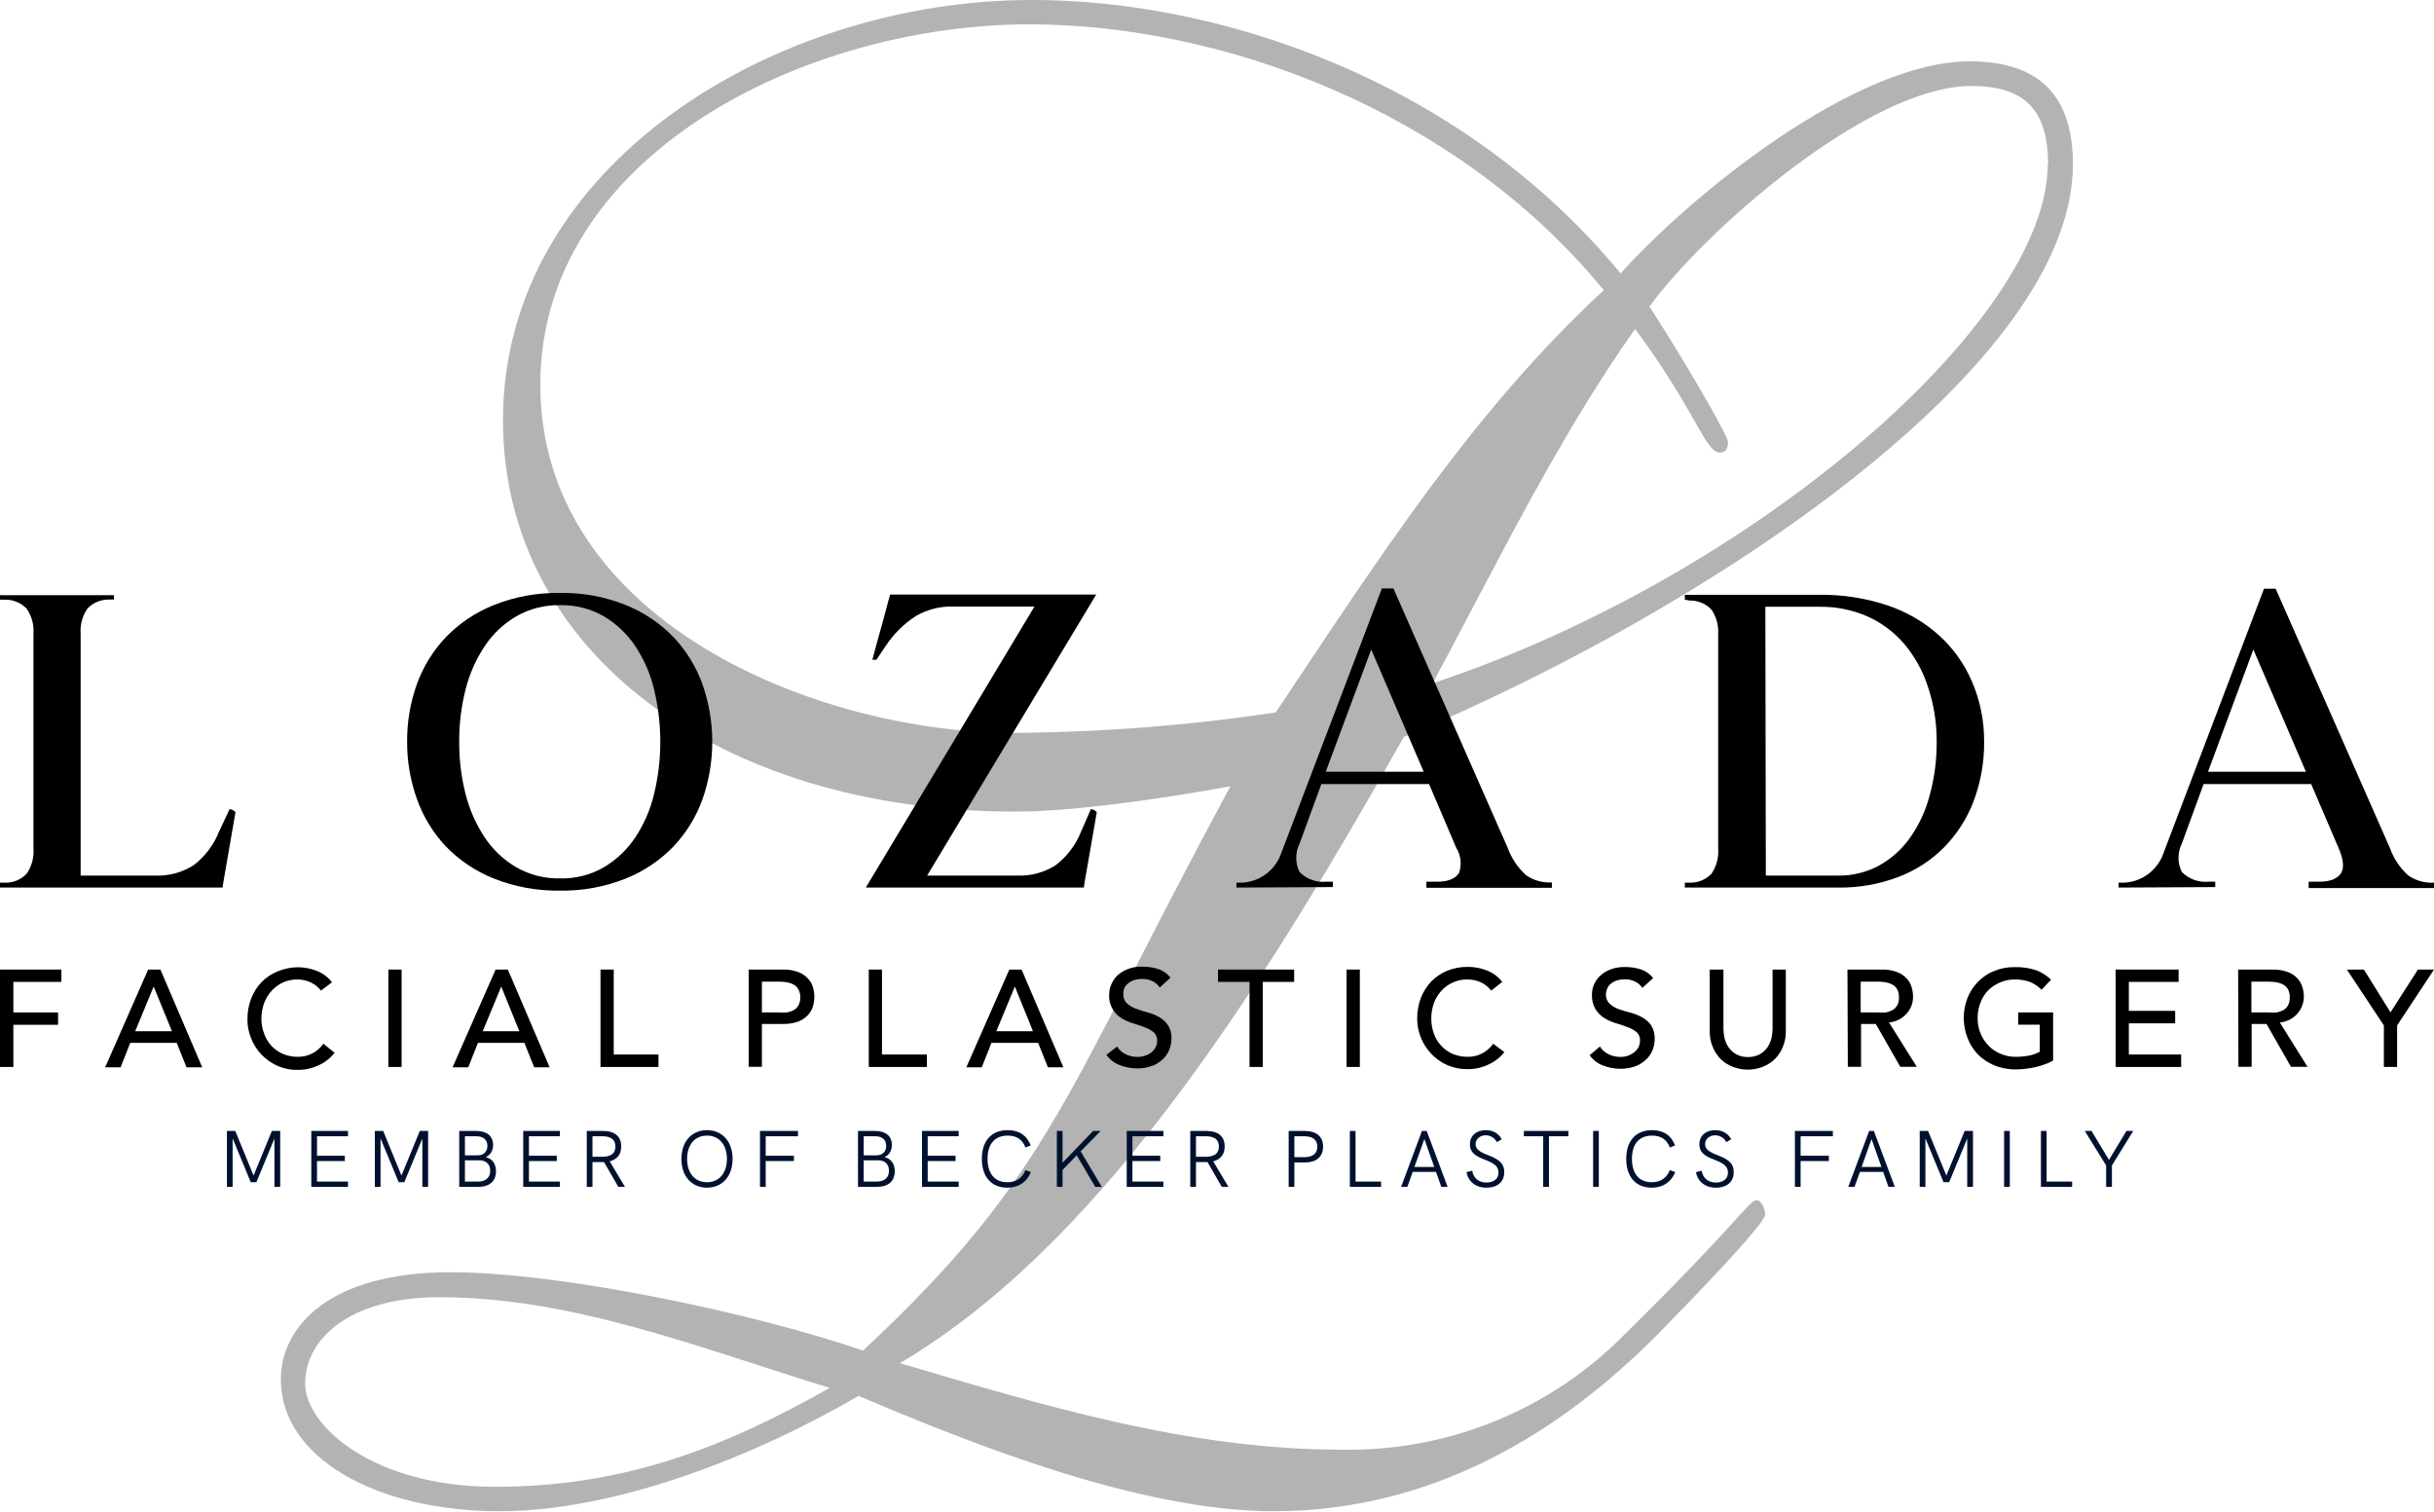
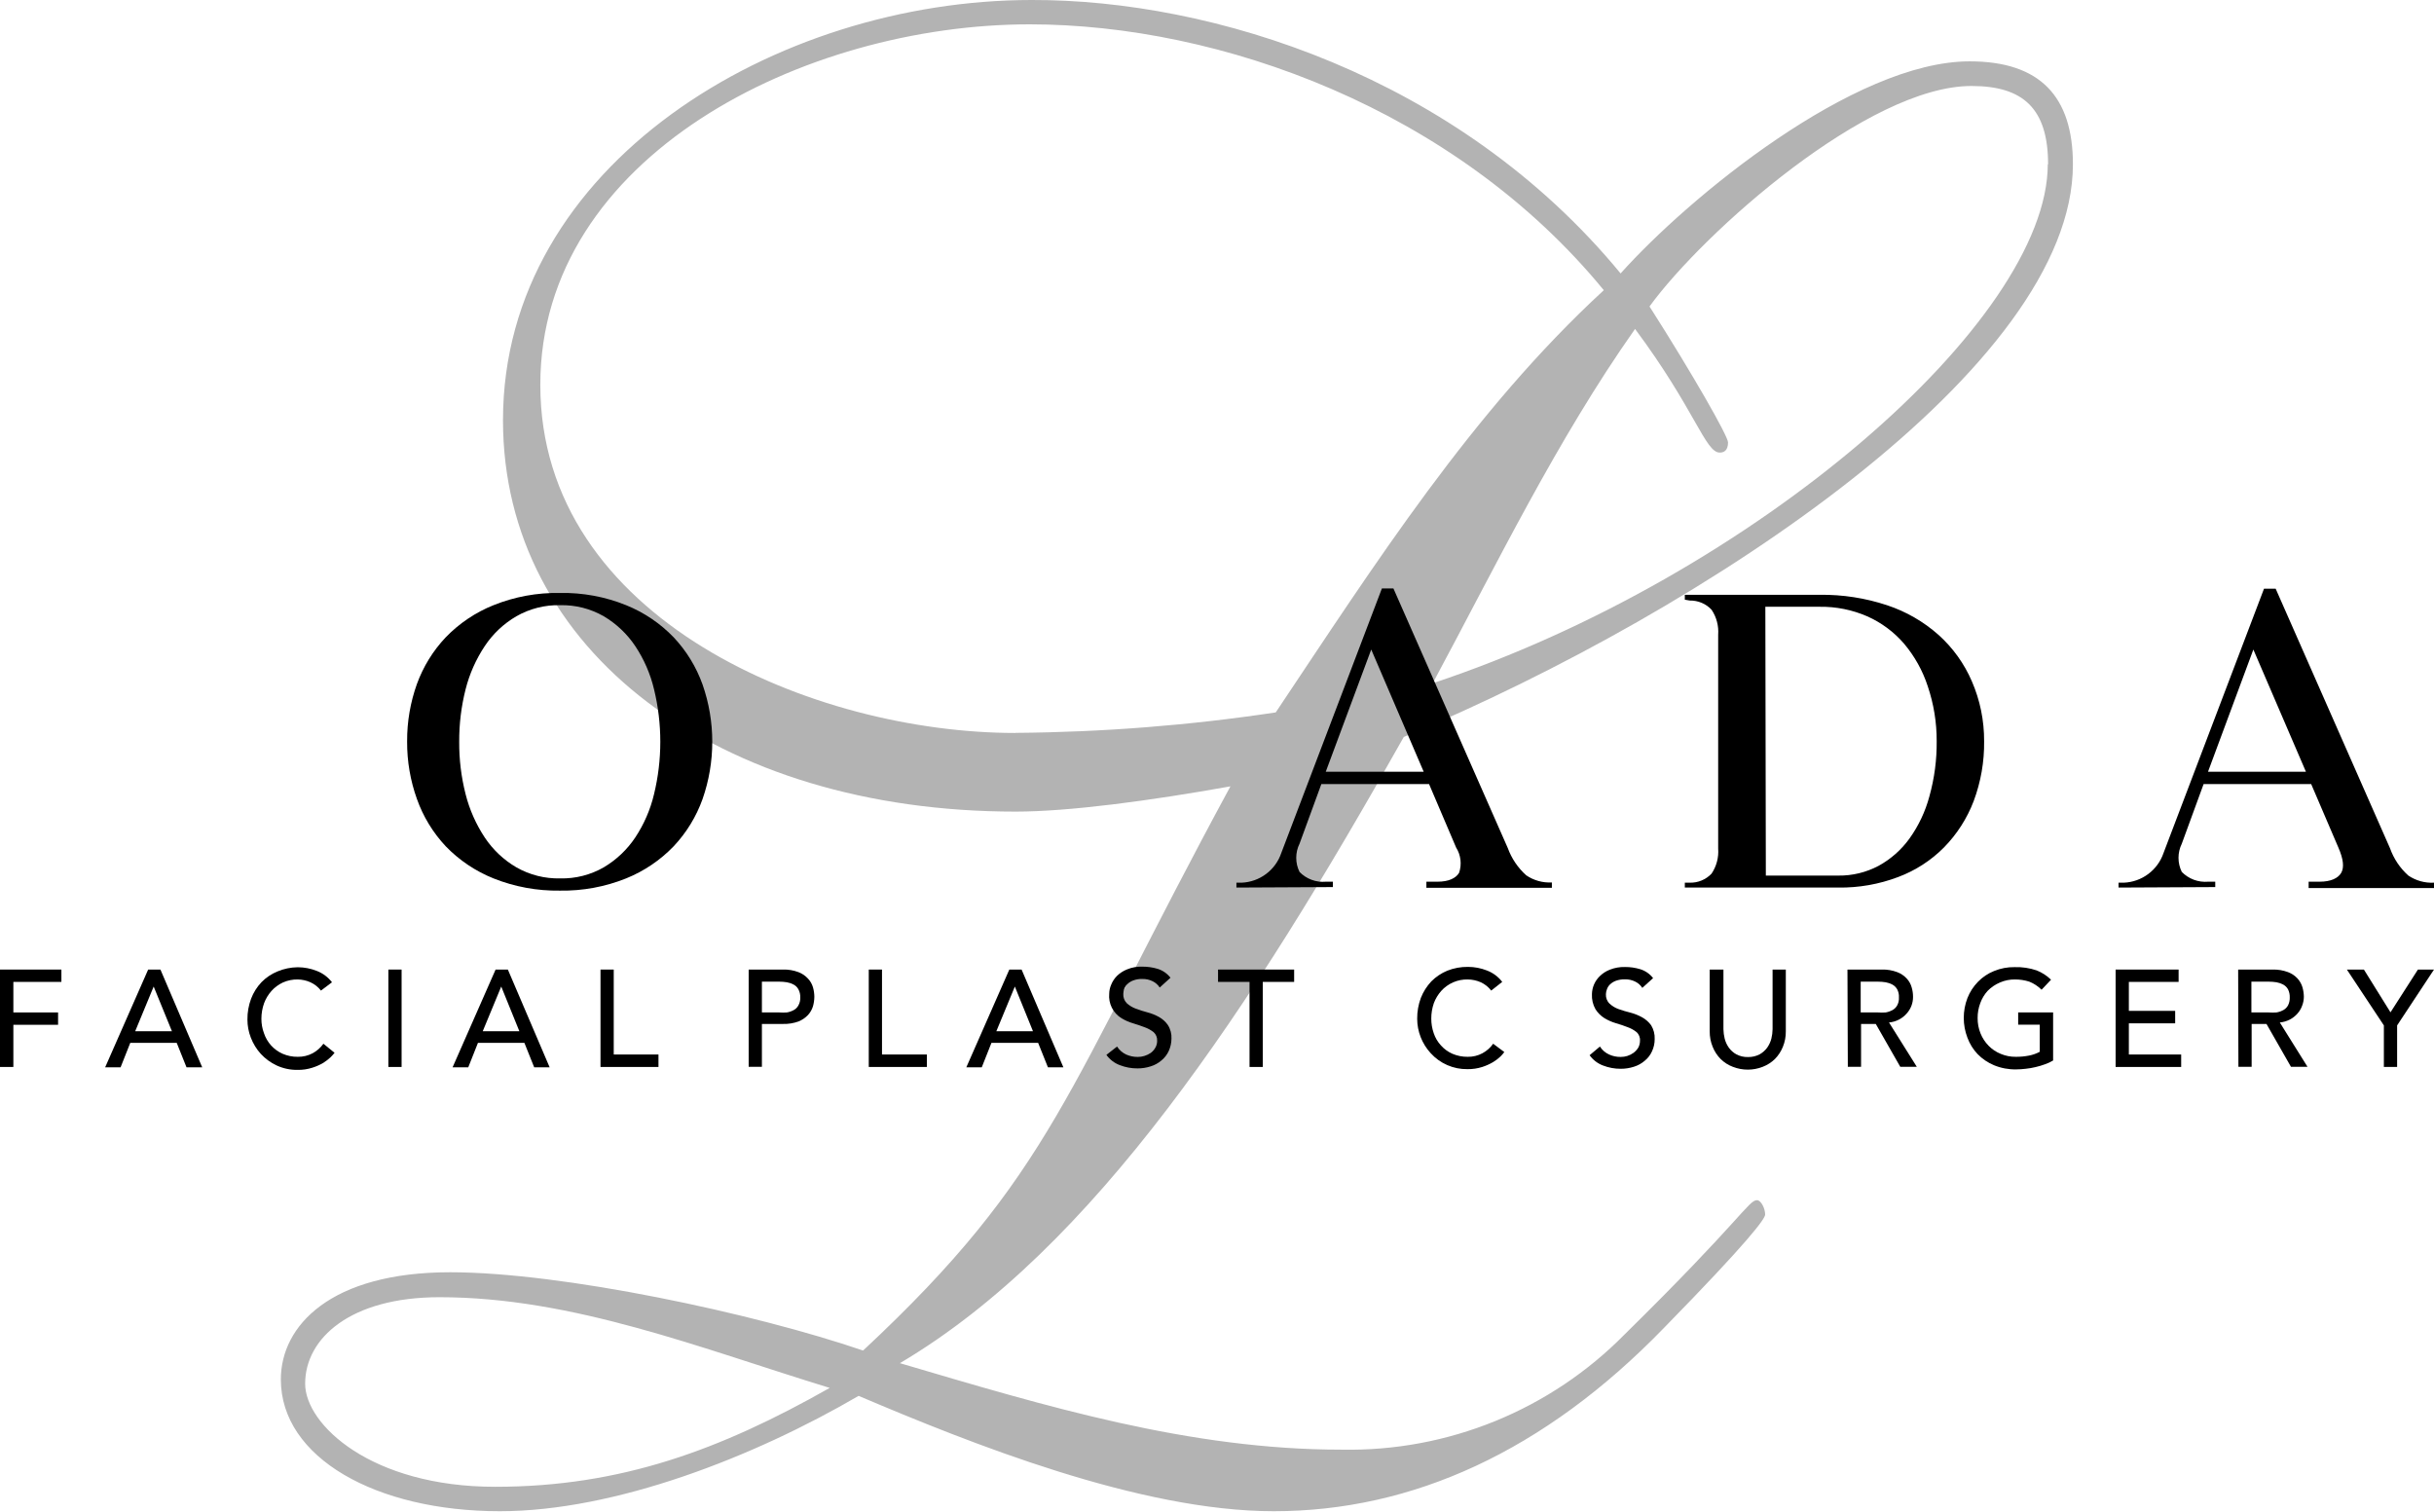
<svg xmlns="http://www.w3.org/2000/svg" width="190" height="118" viewBox="0 0 190 118" fill="none">
  <path d="M67.352 105.444C82.189 91.611 83.149 85.186 96.049 61.383C89.759 62.508 83.469 63.354 79.276 63.354C56.069 63.354 39.264 50.814 39.264 32.806C39.264 12.851 60.542 0 80.532 0C94.56 -0.04 113.766 5.883 126.506 21.344C131.828 15.398 144.727 4.789 153.754 4.789C159.236 4.789 161.813 7.519 161.813 12.827C161.813 28.584 133.436 47.557 109.581 57.527C97.649 78.751 85.398 97.438 70.249 106.41C81.693 109.785 92.816 113.162 104.747 113.162C108.847 113.238 112.921 112.479 116.717 110.931C120.513 109.382 123.953 107.079 126.826 104.158C135.853 95.282 136.5 93.686 137.149 93.686C137.469 93.686 137.789 94.332 137.789 94.811C137.789 95.138 136.5 96.903 129.892 103.655C120.544 113.306 110.23 117.967 99.426 117.967C88.951 117.967 75.731 112.659 67.024 108.963C58.806 113.753 48.003 117.967 39.016 117.967C29.341 117.967 21.923 113.785 21.923 107.678C21.923 103.496 25.796 99.313 35.143 99.313C43.849 99.313 58.846 102.506 67.384 105.428M34.303 101.261C27.372 101.261 23.82 104.453 23.82 108.014C23.82 111.207 28.981 116.06 38.656 116.06C48.483 116.06 56.261 113.162 64.768 108.341C54.773 105.283 44.762 101.261 34.303 101.261ZM79.276 57.208C86.075 57.156 92.862 56.623 99.586 55.611C107.325 44.037 114.902 32.136 125.194 22.653C113.59 8.501 95.209 1.9 80.38 1.9C62.775 1.9 42.177 12.189 42.177 30.037C42.177 48.396 63.615 57.216 79.252 57.216M159.875 12.827C159.875 8.485 157.939 6.713 153.914 6.713C145.856 6.681 132.972 18.135 128.762 23.922C132.148 29.231 134.892 34.052 134.892 34.531C134.892 35.177 134.564 35.329 134.244 35.329C133.116 35.329 132.308 31.952 127.634 25.678C121.512 34.363 116.838 44.037 111.838 53.337C136.989 44.979 159.851 25.04 159.851 12.819" fill="black" fill-opacity="0.3" />
-   <path d="M17.928 63.151L18.167 63.228C18.31 63.314 18.377 63.389 18.377 63.427C18.234 64.239 18.081 65.135 17.908 66.137C17.736 67.139 17.574 68.045 17.44 68.836L17.373 69.284H0V68.903H0.383C0.701 68.914 1.017 68.855 1.311 68.734C1.604 68.612 1.869 68.429 2.085 68.198C2.48 67.62 2.666 66.928 2.612 66.233V49.482C2.666 48.787 2.48 48.094 2.085 47.518C1.867 47.287 1.603 47.106 1.309 46.984C1.016 46.862 0.7 46.804 0.383 46.812H0V46.459H8.897V46.802H8.524C8.206 46.794 7.89 46.853 7.597 46.975C7.304 47.096 7.039 47.278 6.821 47.508C6.426 48.084 6.24 48.777 6.295 49.473V68.349H12.13C13.185 68.389 14.226 68.105 15.115 67.539C16 66.863 16.684 65.959 17.095 64.925L17.928 63.151Z" fill="black" />
  <path d="M31.78 57.858C31.773 56.336 32.032 54.826 32.545 53.393C33.037 52.038 33.802 50.798 34.793 49.749C35.846 48.66 37.117 47.805 38.524 47.241C40.171 46.579 41.934 46.255 43.709 46.287C45.478 46.253 47.236 46.578 48.875 47.241C50.276 47.807 51.541 48.662 52.587 49.749C53.587 50.812 54.355 52.068 54.845 53.441C55.852 56.333 55.852 59.478 54.845 62.368C54.355 63.742 53.587 64.998 52.587 66.061C51.541 67.148 50.276 68.003 48.875 68.569C47.234 69.228 45.478 69.552 43.709 69.523C41.935 69.55 40.172 69.227 38.524 68.569C37.117 68.005 35.846 67.15 34.793 66.061C33.797 64.998 33.031 63.742 32.545 62.368C32.032 60.936 31.773 59.425 31.78 57.906M35.846 57.906C35.837 59.282 36.004 60.654 36.343 61.987C36.648 63.196 37.156 64.344 37.845 65.383C38.477 66.332 39.318 67.126 40.304 67.702C41.344 68.297 42.529 68.597 43.728 68.569C44.922 68.597 46.1 68.297 47.134 67.702C48.113 67.12 48.95 66.329 49.583 65.383C50.271 64.346 50.77 63.198 51.056 61.987C51.707 59.301 51.707 56.499 51.056 53.813C50.77 52.605 50.271 51.46 49.583 50.427C48.95 49.482 48.113 48.69 47.134 48.109C46.1 47.514 44.922 47.214 43.728 47.241C42.529 47.213 41.344 47.514 40.304 48.109C39.318 48.685 38.477 49.477 37.845 50.427C37.156 51.462 36.648 52.607 36.343 53.813C36.005 55.151 35.838 56.526 35.846 57.906Z" fill="black" />
-   <path d="M85.161 63.151L85.4 63.228C85.543 63.314 85.611 63.389 85.611 63.427C85.467 64.239 85.314 65.135 85.142 66.137C84.97 67.139 84.807 68.045 84.673 68.817L84.606 69.284H67.587L80.751 47.346H74.389C73.384 47.322 72.392 47.573 71.519 48.071C70.568 48.68 69.756 49.483 69.137 50.427L68.41 51.505H68.094C68.286 50.808 68.487 50.036 68.726 49.196C68.965 48.357 69.166 47.584 69.347 46.897L69.491 46.411H85.572L72.371 68.349H79.421C80.475 68.389 81.517 68.105 82.406 67.539C83.291 66.863 83.975 65.959 84.386 64.925L85.161 63.151Z" fill="black" />
  <path d="M96.516 69.284V68.903H96.927C97.617 68.873 98.282 68.636 98.833 68.222C99.385 67.809 99.798 67.238 100.018 66.585L107.872 45.934H108.771L117.697 66.195C117.995 67.014 118.49 67.748 119.142 68.33C119.729 68.729 120.431 68.924 121.141 68.884V69.303H111.345V68.826H112.215C113.095 68.826 113.65 68.55 113.898 68.131C114.008 67.807 114.045 67.463 114.005 67.123C113.965 66.781 113.852 66.456 113.669 66.166L111.554 61.206H103.146L101.443 65.86C101.273 66.203 101.185 66.581 101.185 66.962C101.185 67.344 101.273 67.721 101.443 68.064C101.705 68.335 102.026 68.544 102.38 68.676C102.734 68.809 103.113 68.86 103.49 68.826H104.045V69.246L96.516 69.284ZM111.134 60.242L107.039 50.703L103.49 60.242H111.134Z" fill="black" />
  <path d="M131.519 46.812V46.43H142.043C143.827 46.407 145.602 46.681 147.295 47.241C148.786 47.733 150.16 48.525 151.332 49.568C152.447 50.572 153.332 51.806 153.925 53.183C154.565 54.658 154.89 56.25 154.882 57.858C154.903 59.453 154.626 61.036 154.068 62.531C153.554 63.882 152.766 65.113 151.753 66.147C150.74 67.169 149.515 67.96 148.165 68.464C146.677 69.027 145.097 69.305 143.507 69.284H131.519V68.903H131.903C132.22 68.911 132.537 68.853 132.829 68.731C133.122 68.609 133.388 68.427 133.605 68.198C133.992 67.622 134.175 66.933 134.122 66.242V49.549C134.175 48.858 133.992 48.169 133.605 47.594C133.388 47.362 133.124 47.178 132.831 47.055C132.537 46.932 132.22 46.872 131.903 46.878L131.519 46.812ZM137.843 68.349H143.497C144.593 68.364 145.676 68.1 146.644 67.587C147.597 67.065 148.419 66.338 149.054 65.459C149.769 64.459 150.299 63.338 150.614 62.15C151.003 60.752 151.193 59.307 151.179 57.858C151.185 56.398 150.948 54.947 150.481 53.566C150.083 52.347 149.453 51.216 148.624 50.236C147.837 49.324 146.857 48.598 145.754 48.109C144.585 47.601 143.32 47.347 142.043 47.365H137.804L137.843 68.349Z" fill="black" />
  <path d="M165.375 69.284V68.903H165.796C166.486 68.873 167.149 68.635 167.701 68.22C168.253 67.807 168.666 67.236 168.887 66.585L176.731 45.953H177.64L186.566 66.214C186.857 67.034 187.349 67.769 188 68.349C188.589 68.746 189.291 68.941 190 68.903V69.322H180.214V68.826H181.074C181.954 68.826 182.519 68.55 182.759 68.131C182.997 67.711 182.93 67.062 182.538 66.166L180.413 61.206H172.015L170.312 65.86C170.144 66.203 170.056 66.581 170.056 66.962C170.056 67.344 170.144 67.721 170.312 68.064C170.577 68.333 170.899 68.542 171.254 68.675C171.611 68.807 171.991 68.858 172.369 68.826H172.924V69.246L165.375 69.284ZM180.002 60.242L175.899 50.703L172.359 60.242H180.002Z" fill="black" />
  <path d="M0 75.684H4.793V76.648H1.043V79.032H4.534V79.996H1.043V83.288H0V75.684Z" fill="black" />
  <path d="M11.566 75.684H12.523L15.785 83.316H14.56L13.795 81.407H10.169L9.413 83.316H8.208L11.566 75.684ZM13.422 80.501L11.996 77.01L10.552 80.501H13.422Z" fill="black" />
  <path d="M25.055 77.326C24.837 77.047 24.555 76.823 24.232 76.677C23.922 76.538 23.587 76.465 23.247 76.458C22.845 76.45 22.446 76.531 22.079 76.696C21.742 76.854 21.439 77.077 21.19 77.355C20.942 77.635 20.747 77.957 20.616 78.308C20.477 78.697 20.406 79.107 20.405 79.519C20.403 79.906 20.471 80.291 20.606 80.654C20.725 81.007 20.913 81.331 21.161 81.608C21.412 81.884 21.719 82.106 22.06 82.257C22.434 82.42 22.839 82.501 23.247 82.495C23.65 82.503 24.048 82.407 24.404 82.219C24.738 82.037 25.026 81.784 25.246 81.474L26.117 82.181C26.022 82.302 25.92 82.417 25.81 82.524C25.637 82.688 25.448 82.835 25.246 82.962C24.975 83.123 24.686 83.251 24.385 83.345C24.011 83.465 23.62 83.524 23.227 83.516C22.666 83.525 22.11 83.407 21.601 83.173C21.131 82.954 20.709 82.647 20.358 82.267C20.024 81.897 19.762 81.471 19.583 81.007C19.405 80.554 19.315 80.072 19.315 79.586C19.309 79.029 19.407 78.477 19.602 77.956C19.785 77.477 20.061 77.039 20.415 76.667C20.77 76.305 21.197 76.019 21.668 75.828C22.168 75.619 22.704 75.509 23.247 75.504C23.755 75.506 24.258 75.603 24.729 75.79C25.199 75.972 25.609 76.278 25.916 76.677L25.055 77.326Z" fill="black" />
  <path d="M31.349 75.684H30.316V83.288H31.349V75.684Z" fill="black" />
  <path d="M38.687 75.684H39.644L42.906 83.316H41.7L40.935 81.407H37.309L36.553 83.316H35.329L38.687 75.684ZM40.543 80.501L39.127 77.01L37.682 80.501H40.543Z" fill="black" />
  <path d="M46.876 75.684H47.909V82.315H51.401V83.288H46.876V75.684Z" fill="black" />
  <path d="M58.442 75.684H61.12C61.531 75.672 61.941 75.74 62.326 75.885C62.611 75.992 62.867 76.165 63.072 76.391C63.256 76.584 63.391 76.82 63.464 77.077C63.531 77.316 63.566 77.563 63.569 77.812C63.565 78.061 63.53 78.307 63.464 78.546C63.386 78.801 63.252 79.037 63.072 79.233C62.863 79.453 62.608 79.626 62.326 79.739C61.939 79.876 61.531 79.942 61.12 79.93H59.475V83.278H58.442V75.684ZM59.475 79.032H60.833C61.031 79.047 61.229 79.047 61.426 79.032C61.611 79.002 61.788 78.94 61.952 78.852C62.112 78.769 62.242 78.638 62.326 78.479C62.43 78.291 62.48 78.075 62.469 77.86C62.478 77.642 62.429 77.423 62.326 77.23C62.242 77.071 62.112 76.941 61.952 76.858C61.788 76.769 61.611 76.709 61.426 76.677C61.23 76.646 61.032 76.63 60.833 76.629H59.475V79.032Z" fill="black" />
-   <path d="M67.817 75.684H68.85V82.315H72.351V83.288H67.817V75.684Z" fill="black" />
+   <path d="M67.817 75.684H68.85V82.315H72.351V83.288H67.817Z" fill="black" />
  <path d="M78.789 75.684H79.746L83.008 83.316H81.803L81.038 81.407H77.393L76.637 83.316H75.432L78.789 75.684ZM80.636 80.501L79.22 77.01L77.775 80.501H80.636Z" fill="black" />
  <path d="M87.198 81.694C87.371 81.964 87.617 82.178 87.906 82.315C88.189 82.442 88.496 82.508 88.806 82.505C88.984 82.508 89.162 82.482 89.332 82.428C89.509 82.375 89.676 82.294 89.829 82.19C89.974 82.084 90.095 81.946 90.183 81.79C90.281 81.626 90.33 81.438 90.327 81.246C90.335 81.12 90.314 80.993 90.266 80.876C90.218 80.758 90.144 80.653 90.049 80.568C89.838 80.406 89.602 80.276 89.351 80.187C89.073 80.082 88.777 79.977 88.452 79.882C88.132 79.79 87.826 79.654 87.543 79.481C87.221 79.284 86.961 79.001 86.792 78.664C86.623 78.326 86.551 77.949 86.586 77.573C86.589 77.331 86.641 77.09 86.739 76.868C86.842 76.611 86.995 76.378 87.189 76.181C87.42 75.957 87.693 75.783 87.992 75.665C88.366 75.514 88.766 75.442 89.169 75.457C89.574 75.455 89.977 75.512 90.365 75.627C90.764 75.751 91.114 75.994 91.369 76.324L90.528 77.087C90.394 76.878 90.205 76.71 89.982 76.6C89.73 76.474 89.451 76.412 89.169 76.42C88.928 76.412 88.687 76.45 88.461 76.535C88.29 76.597 88.134 76.694 88.002 76.82C87.892 76.927 87.807 77.058 87.753 77.201C87.714 77.323 87.692 77.447 87.686 77.573C87.676 77.71 87.696 77.847 87.744 77.977C87.792 78.104 87.867 78.221 87.964 78.318C88.168 78.5 88.405 78.642 88.662 78.737C88.957 78.849 89.257 78.943 89.561 79.023C89.879 79.106 90.184 79.227 90.47 79.386C90.744 79.538 90.98 79.75 91.159 80.005C91.367 80.326 91.467 80.704 91.446 81.084C91.443 81.414 91.371 81.737 91.235 82.037C91.105 82.321 90.912 82.573 90.671 82.772C90.426 82.985 90.139 83.144 89.829 83.24C89.496 83.347 89.147 83.403 88.796 83.401C88.321 83.404 87.851 83.316 87.409 83.144C86.989 82.986 86.626 82.707 86.366 82.344L87.198 81.694Z" fill="black" />
  <path d="M97.54 76.648H95.081V75.684H101.022V76.648H98.573V83.288H97.54V76.648Z" fill="black" />
-   <path d="M106.15 75.684H105.116V83.288H106.15V75.684Z" fill="black" />
  <path d="M116.405 77.326C116.19 77.047 115.912 76.823 115.592 76.677C115.269 76.535 114.922 76.46 114.568 76.458C114.179 76.45 113.794 76.525 113.437 76.68C113.081 76.835 112.761 77.064 112.501 77.354C112.254 77.635 112.058 77.957 111.927 78.308C111.793 78.697 111.724 79.107 111.727 79.519C111.726 79.906 111.791 80.289 111.918 80.654C112.036 81.008 112.228 81.334 112.482 81.608C112.729 81.886 113.033 82.107 113.372 82.257C113.751 82.418 114.157 82.5 114.568 82.495C114.968 82.503 115.363 82.409 115.717 82.219C116.051 82.04 116.341 81.785 116.558 81.474L117.428 82.123C117.339 82.245 117.24 82.359 117.132 82.466C116.956 82.632 116.764 82.781 116.558 82.905C116.289 83.064 116.005 83.192 115.707 83.288C115.333 83.407 114.942 83.465 114.549 83.458C114.008 83.468 113.472 83.359 112.978 83.144C112.482 82.929 112.041 82.61 111.679 82.21C111.006 81.477 110.63 80.522 110.627 79.528C110.622 78.972 110.718 78.42 110.913 77.898C111.1 77.421 111.377 76.984 111.727 76.61C112.084 76.251 112.511 75.965 112.98 75.771C113.495 75.568 114.044 75.468 114.597 75.476C115.106 75.476 115.608 75.573 116.08 75.761C116.55 75.941 116.961 76.248 117.265 76.648L116.405 77.326Z" fill="black" />
  <path d="M124.891 81.694C125.065 81.966 125.313 82.181 125.607 82.315C125.89 82.444 126.197 82.509 126.508 82.505C126.685 82.506 126.863 82.481 127.032 82.428C127.208 82.372 127.372 82.288 127.52 82.181C127.666 82.071 127.789 81.935 127.885 81.781C127.975 81.613 128.021 81.426 128.018 81.237C128.029 81.109 128.008 80.983 127.96 80.865C127.912 80.747 127.837 80.642 127.741 80.559C127.532 80.394 127.295 80.265 127.042 80.177C126.775 80.072 126.469 79.967 126.143 79.873C125.823 79.78 125.518 79.645 125.234 79.471C124.958 79.296 124.723 79.061 124.547 78.785C124.342 78.425 124.246 78.015 124.268 77.602C124.278 77.077 124.495 76.578 124.871 76.209C125.097 75.984 125.367 75.809 125.665 75.694C126.042 75.544 126.445 75.474 126.852 75.485C127.253 75.482 127.653 75.541 128.037 75.656C128.437 75.78 128.787 76.023 129.042 76.353L128.2 77.115C128.066 76.906 127.879 76.739 127.655 76.629C127.405 76.504 127.13 76.442 126.852 76.448C126.607 76.441 126.364 76.479 126.133 76.562C125.962 76.626 125.807 76.723 125.674 76.849C125.566 76.954 125.484 77.087 125.436 77.23C125.39 77.35 125.362 77.474 125.359 77.602C125.35 77.739 125.372 77.878 125.42 78.005C125.47 78.134 125.546 78.251 125.646 78.347C125.846 78.53 126.079 78.674 126.335 78.766C126.649 78.878 126.967 78.973 127.292 79.052C127.605 79.136 127.907 79.257 128.191 79.415C128.466 79.568 128.704 79.78 128.89 80.034C129.086 80.358 129.184 80.734 129.166 81.112C129.168 81.442 129.096 81.768 128.957 82.066C128.829 82.353 128.635 82.603 128.392 82.801C128.147 83.013 127.859 83.173 127.549 83.269C127.216 83.377 126.868 83.431 126.516 83.43C126.042 83.433 125.572 83.345 125.129 83.173C124.71 83.015 124.347 82.736 124.086 82.371L124.891 81.694Z" fill="black" />
  <path d="M134.533 75.684V80.34C134.538 80.587 134.57 80.833 134.629 81.074C134.693 81.328 134.803 81.567 134.954 81.781C135.109 81.997 135.312 82.178 135.547 82.305C135.824 82.45 136.134 82.522 136.446 82.514C136.763 82.52 137.075 82.449 137.355 82.305C137.588 82.174 137.792 81.996 137.948 81.781C138.099 81.567 138.209 81.328 138.275 81.074C138.334 80.833 138.366 80.587 138.369 80.34V75.684H139.402V80.501C139.409 80.918 139.33 81.329 139.174 81.713C139.031 82.069 138.82 82.394 138.551 82.667C138.278 82.934 137.951 83.141 137.595 83.278C136.848 83.57 136.018 83.57 135.271 83.278C134.911 83.144 134.586 82.935 134.314 82.667C134.044 82.394 133.832 82.069 133.692 81.713C133.533 81.329 133.457 80.918 133.461 80.501V75.684H134.533Z" fill="black" />
  <path d="M144.214 75.684H146.893C147.304 75.672 147.714 75.74 148.098 75.885C148.384 75.992 148.64 76.165 148.845 76.391C149.027 76.586 149.158 76.82 149.227 77.077C149.299 77.316 149.334 77.563 149.333 77.812C149.339 78.294 149.162 78.761 148.835 79.118C148.669 79.31 148.467 79.468 148.242 79.586C147.999 79.713 147.732 79.792 147.458 79.816L149.629 83.278H148.338L146.425 79.93H145.276V83.278H144.243L144.214 75.684ZM145.247 79.032H146.597C146.797 79.047 146.999 79.047 147.199 79.032C147.383 79.001 147.56 78.938 147.725 78.852C147.882 78.764 148.011 78.637 148.098 78.479C148.2 78.289 148.245 78.075 148.232 77.86C148.245 77.642 148.199 77.425 148.098 77.23C148.011 77.074 147.882 76.945 147.725 76.858C147.56 76.771 147.383 76.71 147.199 76.677C147.001 76.646 146.799 76.63 146.597 76.629H145.247V79.032Z" fill="black" />
  <path d="M160.268 79.032V82.782C160.068 82.903 159.857 83.002 159.636 83.077C159.396 83.166 159.15 83.24 158.899 83.297C158.644 83.359 158.385 83.404 158.124 83.43C157.88 83.46 157.633 83.476 157.387 83.478C156.795 83.49 156.205 83.38 155.656 83.154C155.175 82.954 154.738 82.659 154.375 82.286C154.026 81.918 153.756 81.482 153.58 81.007C153.197 80.01 153.197 78.905 153.58 77.908C153.767 77.434 154.047 77.002 154.404 76.638C154.756 76.273 155.183 75.988 155.656 75.799C156.165 75.589 156.712 75.485 157.264 75.495C157.848 75.476 158.431 75.563 158.985 75.751C159.402 75.917 159.783 76.163 160.105 76.477L159.367 77.259C159.095 76.988 158.769 76.772 158.411 76.629C158.052 76.514 157.678 76.457 157.302 76.458C156.894 76.45 156.488 76.531 156.115 76.696C155.757 76.847 155.432 77.067 155.159 77.345C154.906 77.622 154.712 77.946 154.584 78.299C154.442 78.674 154.372 79.071 154.375 79.471C154.372 79.884 154.448 80.292 154.604 80.674C154.748 81.029 154.959 81.353 155.226 81.627C155.496 81.905 155.822 82.122 156.182 82.267C156.555 82.423 156.955 82.501 157.36 82.495C157.705 82.498 158.052 82.466 158.391 82.399C158.683 82.342 158.963 82.243 159.225 82.104V79.986H157.54V79.032H160.268Z" fill="black" />
  <path d="M165.147 75.684H170.064V76.648H166.18V78.909H169.795V79.882H166.18V82.315H170.264V83.288H165.147V75.684Z" fill="black" />
  <path d="M174.712 75.684H177.401C177.812 75.673 178.222 75.742 178.606 75.885C178.892 75.992 179.148 76.166 179.353 76.391C179.53 76.587 179.662 76.823 179.735 77.077C179.802 77.316 179.838 77.563 179.841 77.812C179.839 78.05 179.794 78.286 179.706 78.508C179.625 78.733 179.502 78.94 179.343 79.118C179.175 79.31 178.975 79.468 178.75 79.586C178.505 79.712 178.24 79.79 177.964 79.816L180.127 83.278H178.836L176.923 79.93H175.765V83.278H174.732L174.712 75.684ZM175.746 79.032H177.104C177.305 79.047 177.507 79.047 177.707 79.032C177.891 79.001 178.068 78.94 178.233 78.852C178.39 78.764 178.52 78.637 178.606 78.481C178.703 78.287 178.748 78.074 178.74 77.86C178.748 77.642 178.702 77.426 178.606 77.23C178.52 77.074 178.39 76.945 178.233 76.858C178.068 76.771 177.891 76.71 177.707 76.677C177.507 76.646 177.305 76.63 177.104 76.629H175.746V79.032Z" fill="black" />
  <path d="M186.087 80.044L183.198 75.684H184.528L186.604 79.023L188.746 75.684H190L187.121 80.044V83.288H186.087V80.044Z" fill="black" />
-   <path d="M21.222 88.283H21.873V92.648H21.422V88.878L20.013 92.285H19.574L18.159 88.865V92.648H17.714V88.283H18.366L19.794 91.765L21.222 88.283ZM24.301 92.648V88.283H27.163V88.696H24.746V90.218H26.919V90.632H24.746V92.235H27.163V92.648H24.301ZM32.769 88.283H33.42V92.648H32.969V88.878L31.56 92.285H31.121L29.706 88.865V92.648H29.261V88.283H29.912L31.34 91.765L32.769 88.283ZM35.848 92.648V88.283H37.188C38.009 88.283 38.491 88.683 38.491 89.373C38.491 89.823 38.284 90.168 37.915 90.325C38.435 90.456 38.717 90.844 38.717 91.427C38.717 92.21 38.215 92.648 37.32 92.648H35.848ZM36.293 90.187H37.276C37.758 90.187 38.046 89.905 38.046 89.448C38.046 88.972 37.733 88.696 37.188 88.696H36.293V90.187ZM36.293 92.235H37.288C37.915 92.235 38.266 91.934 38.266 91.389C38.266 90.876 37.952 90.575 37.407 90.575H36.293V92.235ZM40.844 92.648V88.283H43.707V88.696H41.289V90.218H43.463V90.632H41.289V92.235H43.707V92.648H40.844ZM48.786 92.648H48.266L47.151 90.713H46.856H46.249V92.648H45.804V88.283H47.051C47.99 88.283 48.491 88.702 48.491 89.492C48.491 90.105 48.184 90.5 47.596 90.657L48.786 92.648ZM46.249 90.299H47.007C47.696 90.299 48.04 90.03 48.04 89.498C48.04 88.965 47.696 88.696 47.007 88.696H46.249V90.299ZM55.189 92.711C53.992 92.711 53.191 91.815 53.191 90.469C53.191 89.116 53.992 88.22 55.189 88.22C56.385 88.22 57.187 89.116 57.187 90.469C57.187 91.815 56.385 92.711 55.189 92.711ZM55.189 92.285C56.135 92.285 56.742 91.577 56.742 90.469C56.742 89.354 56.135 88.646 55.189 88.646C54.243 88.646 53.636 89.354 53.636 90.469C53.636 91.577 54.243 92.285 55.189 92.285ZM59.326 92.648V88.283H62.289V88.696H59.771V90.218H61.975V90.632H59.771V92.648H59.326ZM66.976 92.648V88.283H68.317C69.137 88.283 69.619 88.683 69.619 89.373C69.619 89.823 69.413 90.168 69.043 90.325C69.563 90.456 69.845 90.844 69.845 91.427C69.845 92.21 69.344 92.648 68.448 92.648H66.976ZM67.421 90.187H68.404C68.887 90.187 69.175 89.905 69.175 89.448C69.175 88.972 68.862 88.696 68.317 88.696H67.421V90.187ZM67.421 92.235H68.417C69.043 92.235 69.394 91.934 69.394 91.389C69.394 90.876 69.081 90.575 68.536 90.575H67.421V92.235ZM71.973 92.648V88.283H74.835V88.696H72.417V90.218H74.591V90.632H72.417V92.235H74.835V92.648H71.973ZM78.63 92.711C77.39 92.711 76.644 91.865 76.644 90.456C76.644 89.053 77.402 88.22 78.661 88.22C79.538 88.22 80.152 88.621 80.459 89.416L80.046 89.573C79.814 88.947 79.35 88.646 78.661 88.646C77.659 88.646 77.089 89.297 77.089 90.456C77.089 91.621 77.653 92.285 78.63 92.285C79.313 92.285 79.801 91.966 80.046 91.339L80.472 91.496C80.146 92.291 79.501 92.711 78.63 92.711ZM86.006 92.648H85.492L84.051 90.187L82.943 91.327V92.648H82.498V88.283H82.943V90.763L85.329 88.283H85.918L84.358 89.874L86.006 92.648ZM87.953 92.648V88.283H90.816V88.696H88.398V90.218H90.572V90.632H88.398V92.235H90.816V92.648H87.953ZM95.895 92.648H95.375L94.26 90.713H93.966H93.358V92.648H92.913V88.283H94.16C95.099 88.283 95.6 88.702 95.6 89.492C95.6 90.105 95.293 90.5 94.705 90.657L95.895 92.648ZM93.358 90.299H94.116C94.805 90.299 95.149 90.03 95.149 89.498C95.149 88.965 94.805 88.696 94.116 88.696H93.358V90.299ZM100.594 92.648V88.283H101.841C102.768 88.283 103.281 88.721 103.281 89.504C103.281 90.299 102.761 90.744 101.841 90.744H101.039V92.648H100.594ZM101.039 90.331H101.797C102.479 90.331 102.83 90.049 102.83 89.51C102.83 88.972 102.479 88.696 101.797 88.696H101.039V90.331ZM105.37 92.648V88.283H105.815V92.235H107.807V92.648H105.37ZM112.509 92.648L112.095 91.477H110.279L109.859 92.648H109.371L110.999 88.283H111.369L113.004 92.648H112.509ZM110.41 91.095H111.958L111.187 88.915L110.41 91.095ZM116.014 92.711C115.206 92.711 114.598 92.229 114.479 91.496L114.924 91.389C115.005 91.953 115.431 92.31 116.02 92.31C116.653 92.31 116.972 91.978 116.972 91.546C116.972 91.076 116.703 90.832 115.932 90.538C115.049 90.206 114.742 89.892 114.742 89.322C114.742 88.658 115.243 88.22 115.983 88.22C116.534 88.22 116.966 88.464 117.229 88.928L116.853 89.159C116.665 88.821 116.346 88.621 115.97 88.621C115.513 88.621 115.187 88.934 115.187 89.304C115.187 89.704 115.488 89.917 116.177 90.18C117.148 90.55 117.423 90.901 117.423 91.508C117.423 92.241 116.916 92.711 116.014 92.711ZM120.463 92.648V88.696H118.954V88.283H122.43V88.696H120.914V92.648H120.463ZM124.36 92.648V88.283H124.804V92.648H124.36ZM128.931 92.711C127.691 92.711 126.945 91.865 126.945 90.456C126.945 89.053 127.703 88.22 128.962 88.22C129.839 88.22 130.453 88.621 130.76 89.416L130.347 89.573C130.115 88.947 129.651 88.646 128.962 88.646C127.96 88.646 127.39 89.297 127.39 90.456C127.39 91.621 127.954 92.285 128.931 92.285C129.614 92.285 130.102 91.966 130.347 91.339L130.773 91.496C130.447 92.291 129.802 92.711 128.931 92.711ZM133.926 92.711C133.118 92.711 132.511 92.229 132.392 91.496L132.837 91.389C132.918 91.953 133.344 92.31 133.933 92.31C134.565 92.31 134.885 91.978 134.885 91.546C134.885 91.076 134.615 90.832 133.845 90.538C132.962 90.206 132.655 89.892 132.655 89.322C132.655 88.658 133.156 88.22 133.895 88.22C134.446 88.22 134.879 88.464 135.142 88.928L134.766 89.159C134.578 88.821 134.258 88.621 133.883 88.621C133.425 88.621 133.1 88.934 133.1 89.304C133.1 89.704 133.4 89.917 134.089 90.18C135.06 90.55 135.336 90.901 135.336 91.508C135.336 92.241 134.828 92.711 133.926 92.711ZM140.113 92.648V88.283H143.076V88.696H140.558V90.218H142.762V90.632H140.558V92.648H140.113ZM147.416 92.648L147.003 91.477H145.187L144.767 92.648H144.278L145.907 88.283H146.276L147.911 92.648H147.416ZM145.318 91.095H146.865L146.095 88.915L145.318 91.095ZM153.363 88.283H154.014V92.648H153.563V88.878L152.154 92.285H151.715L150.3 88.865V92.648H149.855V88.283H150.507L151.935 91.765L153.363 88.283ZM156.442 92.648V88.283H156.887V92.648H156.442ZM159.316 92.648V88.283H159.761V92.235H161.753V92.648H159.316ZM164.407 92.648V90.976L162.741 88.283H163.267L164.626 90.544L165.991 88.283H166.524L164.858 90.976V92.648H164.407Z" fill="#00112E" />
</svg>